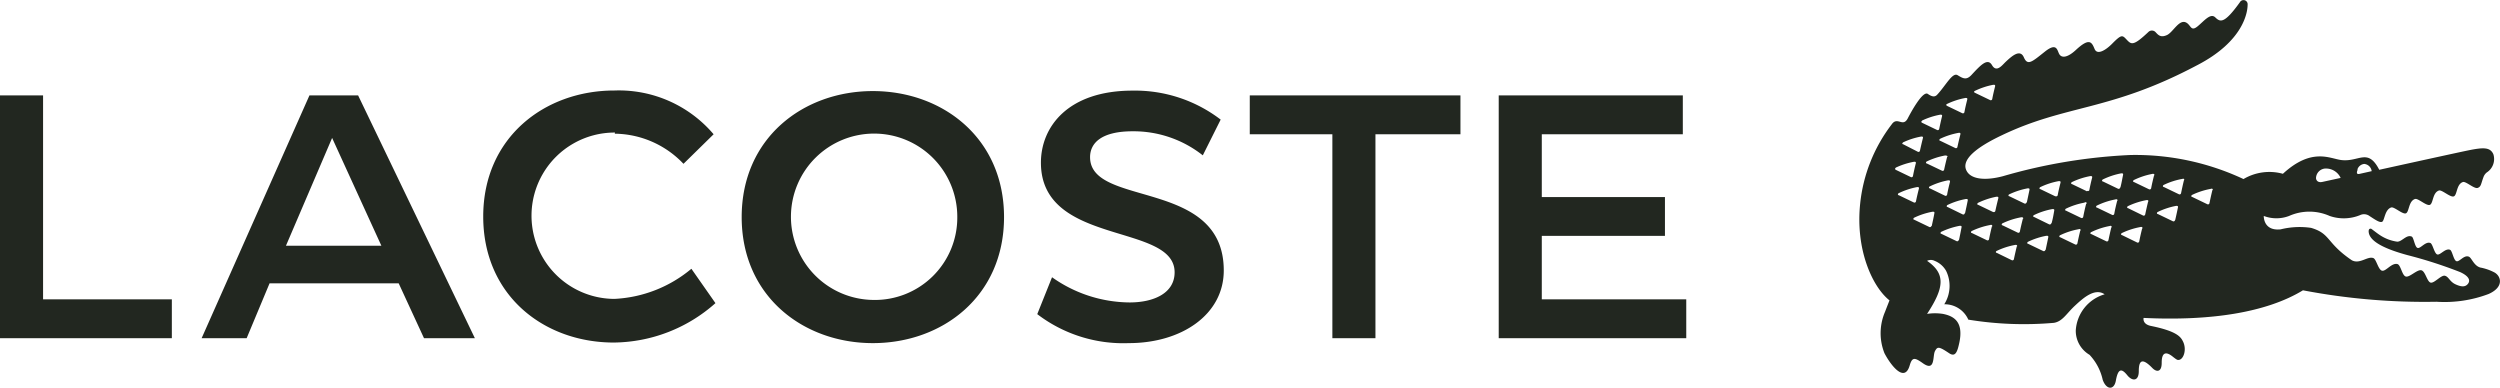
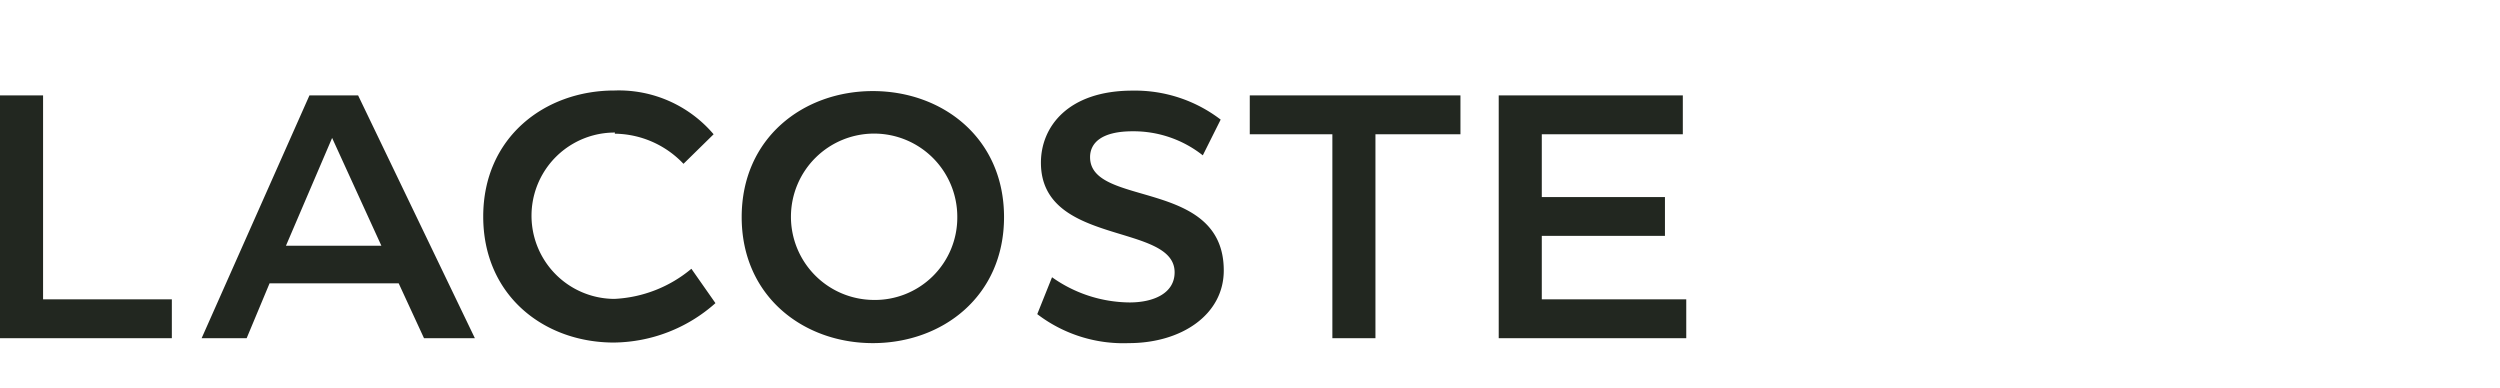
<svg xmlns="http://www.w3.org/2000/svg" id="Layer_1" data-name="Layer 1" viewBox="0 0 218.22 33.84">
  <defs>
    <style>.cls-1{fill:#222720;}</style>
  </defs>
  <title>lacoste</title>
  <path class="cls-1" d="M78,89.36c6.08,0,11.45-4.09,11.45-11s-5.38-11-11.45-11-11.45,4.09-11.45,11,5.38,11,11.45,11Zm-39.18-.43h4.44L33.07,67.74H28.82L19.41,88.93h3.93l2-4.79H36.61ZM148.7,67.74H132.63V88.93H149V85.54H136.39V80h10.75V76.61H136.39V71.13H148.7ZM92.35,86.83a12.37,12.37,0,0,0,8,2.53c4.57,0,8.28-2.47,8.28-6.34,0-8.07-11.67-5.48-11.67-9.89,0-1.24,1-2.26,3.71-2.26a9.74,9.74,0,0,1,6.13,2.1l1.56-3.12a12.3,12.3,0,0,0-7.69-2.53c-5.65,0-8,3.17-8,6.29,0,7.31,11.67,5.22,11.67,9.57,0,1.83-1.83,2.63-3.93,2.63a11.83,11.83,0,0,1-6.77-2.2ZM55.47,71.08a8.38,8.38,0,0,1,6,2.63l2.63-2.58a10.85,10.85,0,0,0-8.66-3.82c-6.08,0-11.45,4.09-11.45,11s5.32,11,11.4,11a13.52,13.52,0,0,0,8.87-3.44l-2.1-3a11.31,11.31,0,0,1-6.72,2.63,7.26,7.26,0,1,1,.05-14.52ZM78,85.59a7.26,7.26,0,1,1,7.37-7.26A7.19,7.19,0,0,1,78,85.59Zm40.11-14.46v17.8h3.76V71.13h7.42V67.74H110.9v3.39ZM5.57,67.74H1.81V88.93h15V85.54H5.57Zm25.23,3.71,4.3,9.41H26.77Z" transform="translate(-1.81 -59.41)" />
-   <path class="cls-1" d="M219.58,83.21a4.38,4.38,0,0,0-1.28-.45c-.57-.17-.75-.87-1-.95-.42-.16-.81.48-1.07.4s-.36-.93-.57-1c-.41-.15-.85.5-1.11.41s-.39-.92-.6-1c-.43-.16-.86.52-1.12.43s-.33-1-.54-1c-.45-.17-.87.52-1.27.45a3.63,3.63,0,0,1-1.55-.62c-.21-.14-.65-.49-.68-.5s-.26-.07-.22.3c.11.89,1.63,1.52,3.39,2a39,39,0,0,1,4.59,1.48c.66.3.94.66.7,1s-.63.29-1.12.06-.58-.66-.91-.74-.92.67-1.24.6-.46-1-.82-1.08-1,.62-1.34.55-.44-1-.74-1.09c-.51-.13-1,.65-1.34.58s-.5-1-.76-1.1c-.51-.2-1.18.56-1.88.19-2.26-1.53-1.83-2.32-3.56-2.83a6.92,6.92,0,0,0-2.66.13c-1.53.16-1.47-1.17-1.47-1.17a3.1,3.1,0,0,0,2.21,0,4.35,4.35,0,0,1,3.54,0,3.76,3.76,0,0,0,2.65-.07.81.81,0,0,1,.85.09c.44.28.86.59,1.08.49s.22-1.06.79-1.25c.26-.09,1,.63,1.29.51s.22-1.06.79-1.25c.26-.09,1,.63,1.3.51s.22-1.06.79-1.25c.26-.09,1,.63,1.3.51s.22-1.06.79-1.25c.26-.09,1,.63,1.3.51h0c.31-.12.27-.36.52-1a.9.9,0,0,1,.27-.35,1.39,1.39,0,0,0,.57-1.59c-.28-.62-.87-.6-2.16-.34-1.08.22-7.8,1.7-7.8,1.7-1-1.94-1.76-.66-3.31-.85-1-.12-2.58-1.12-5.1,1.2a4.43,4.43,0,0,0-3.44.46,22.27,22.27,0,0,0-9.87-2.1,47.51,47.51,0,0,0-11.13,1.85c-1.51.4-2.88.31-3.22-.58s.86-1.92,3.14-3c5.65-2.7,9.41-2.07,17-6.09C197.69,63,198,60.43,198,59.82a.36.36,0,0,0-.67-.22c-1.37,1.91-1.72,1.75-2.15,1.33s-1,.34-1.56.79-.56-.07-.93-.31c-.64-.42-1.18.81-1.73,1.06s-.76,0-1-.26a.44.44,0,0,0-.63,0c-1.3,1.23-1.48,1.09-1.87.68s-.44-.52-1.28.33c-.48.49-1.29,1.07-1.54.46s-.46-1-1.65.11c-.7.64-1.18.69-1.4.39s-.18-1.14-1.29-.26-1.5,1.26-1.83.5-1.05-.12-1.61.41c-.29.28-.78.94-1.17.27s-1,0-1.81.87c-.45.47-.75.27-1.2,0s-1.05.94-1.8,1.73c-.14.13-.34.23-.79-.09s-1.5,1.64-1.76,2.14c-.43.81-.9-.21-1.4.52a13.69,13.69,0,0,0-2.75,6.92c-.42,4,1.06,7.25,2.56,8.44,0,0-.18.45-.39,1a4.72,4.72,0,0,0-.05,3.61c.52,1,1.74,2.64,2.2,1.08.22-.75.43-.72,1.16-.2,1.1.77.83-.64,1.05-1.06s.35-.41,1.25.19c.52.34.69-.12.84-.77.48-2-.46-2.48-1.39-2.67a4.48,4.48,0,0,0-1.39,0c1.48-2.26,1.66-3.49,0-4.63a.72.72,0,0,1,.66,0,2,2,0,0,1,1,.87,3,3,0,0,1-.16,2.92,2.25,2.25,0,0,1,2.1,1.34,30,30,0,0,0,7.47.28c.75-.12,1.08-.79,1.83-1.49s1.75-1.58,2.6-1A3.5,3.5,0,0,0,183,88.26a2.43,2.43,0,0,0,1.2,2.12,4.63,4.63,0,0,1,1.15,2.18c.32.9,1,.92,1.15.07.21-1.18.56-1,1-.46s1,.52,1-.36.25-1.24,1.18-.28c.38.39.83.37.82-.47,0-1,.46-.94,1-.49.2.15.34.27.45.26.46,0,.76-.91.41-1.61-.18-.35-.43-.88-2.8-1.36-.78-.16-.64-.7-.64-.7,5.78.28,10.69-.45,13.91-2.41a56.41,56.41,0,0,0,11.66,1,10.89,10.89,0,0,0,4.55-.68C220.35,84.49,220.16,83.57,219.58,83.21Zm-12-9a.7.7,0,0,1,.6-.49.72.72,0,0,1,.65.63l-1.07.24C207.5,74.64,207.5,74.48,207.61,74.21Zm-2.74-.09a1.41,1.41,0,0,1,1.28.82l-1.6.35c-.32.07-.52-.07-.55-.32A.86.86,0,0,1,204.87,74.12ZM174.2,67.34a6.43,6.43,0,0,1,1.6-.53c.11,0,.18,0,.16.13-.09.36-.18.73-.25,1.11a.13.13,0,0,1-.2.09l-1.31-.63C174.1,67.47,174.1,67.38,174.2,67.34Zm-2.43,1.14a6.38,6.38,0,0,1,1.6-.52c.11,0,.18,0,.16.13-.09.36-.18.73-.25,1.11a.13.13,0,0,1-.19.09l-1.31-.63C171.67,68.61,171.67,68.52,171.77,68.48Zm1,2.52c.11,0,.18,0,.16.13-.09.36-.18.73-.26,1.11a.13.13,0,0,1-.19.09l-1.31-.63c-.1,0-.1-.13,0-.18A6.3,6.3,0,0,1,172.81,71Zm-1,2.11c-.09.36-.18.73-.26,1.11a.13.13,0,0,1-.19.09L170,73.68c-.1,0-.1-.13,0-.18a6.41,6.41,0,0,1,1.6-.52C171.75,73,171.82,73,171.8,73.11Zm-2.2-3.17a6.27,6.27,0,0,1,1.6-.52c.11,0,.18,0,.16.13-.09.36-.17.73-.25,1.11a.13.13,0,0,1-.2.09l-1.31-.63C169.5,70.07,169.5,70,169.6,69.94Zm-1.67,1.91a6.27,6.27,0,0,1,1.6-.52c.11,0,.18,0,.16.12-.09.36-.18.74-.26,1.11a.13.13,0,0,1-.2.09L167.93,72C167.84,72,167.83,71.9,167.93,71.85Zm-.63,2.2a6.47,6.47,0,0,1,1.61-.52c.11,0,.18,0,.16.13q-.14.54-.25,1.11a.13.13,0,0,1-.2.09l-1.31-.63C167.21,74.18,167.21,74.1,167.3,74.05Zm.28,2.4c-.1,0-.1-.13,0-.18a6.38,6.38,0,0,1,1.6-.53c.11,0,.18,0,.16.13q-.14.54-.26,1.12a.13.13,0,0,1-.19.09Zm2.85,2.68a.13.13,0,0,1-.19.09l-1.31-.63c-.1,0-.1-.13,0-.18a6.28,6.28,0,0,1,1.6-.52c.11,0,.18,0,.16.12C170.6,78.37,170.51,78.75,170.43,79.13Zm-.14-3.28c-.1,0-.1-.13,0-.17a6.23,6.23,0,0,1,1.6-.53c.11,0,.18,0,.16.13-.09.36-.18.73-.25,1.12a.13.13,0,0,1-.19.09Zm2.52,4.51a.13.13,0,0,1-.2.09l-1.31-.63c-.1,0-.1-.13,0-.18a6.57,6.57,0,0,1,1.6-.52c.11,0,.18,0,.16.13Q172.93,79.78,172.81,80.35Zm.53-2.34a.13.13,0,0,1-.19.1l-1.31-.64c-.1,0-.1-.13,0-.18a6.34,6.34,0,0,1,1.6-.52c.11,0,.18,0,.16.13C173.5,77.27,173.42,77.64,173.34,78Zm2.37,1.15q-.14.55-.25,1.12a.13.13,0,0,1-.19.09l-1.31-.63c-.1,0-.1-.13,0-.18a6.44,6.44,0,0,1,1.6-.52C175.66,79,175.73,79.08,175.71,79.17Zm.11-1.25-1.31-.63c-.1,0-.1-.13,0-.18a6.53,6.53,0,0,1,1.6-.53c.11,0,.18,0,.16.13-.09.36-.18.73-.26,1.11A.13.13,0,0,1,175.82,77.92Zm2.06,3q-.13.54-.25,1.11a.13.13,0,0,1-.19.09l-1.31-.64c-.1,0-.1-.13,0-.17a6.31,6.31,0,0,1,1.6-.52C177.83,80.76,177.9,80.82,177.88,80.91Zm.53-2.41q-.14.54-.26,1.11a.13.13,0,0,1-.2.09l-1.31-.63c-.1,0-.1-.13,0-.18a6.45,6.45,0,0,1,1.6-.52C178.36,78.35,178.43,78.41,178.41,78.5Zm.32-1.43a.13.13,0,0,1-.19.09l-1.31-.63c-.1,0-.1-.13,0-.17a6.48,6.48,0,0,1,1.6-.52c.11,0,.18,0,.16.13C178.89,76.32,178.81,76.69,178.73,77.07Zm1.64,4.15a.13.13,0,0,1-.19.09l-1.31-.63c-.1,0-.1-.13,0-.18a6.3,6.3,0,0,1,1.6-.52c.11,0,.18,0,.16.13C180.53,80.47,180.45,80.84,180.37,81.22Zm.52-2.33a.13.13,0,0,1-.19.09l-1.31-.64c-.1,0-.1-.13,0-.17a6.18,6.18,0,0,1,1.6-.52c.11,0,.18,0,.16.13C181.06,78.14,181,78.51,180.89,78.89Zm.36-2.35-1.31-.63c-.1,0-.11-.12,0-.18a6.32,6.32,0,0,1,1.6-.52c.11,0,.18,0,.16.13-.09.36-.18.73-.25,1.11A.13.13,0,0,1,181.25,76.54Zm2.17,3c-.09.36-.17.73-.25,1.11a.13.13,0,0,1-.19.09l-1.31-.63c-.1,0-.1-.13,0-.18a6.22,6.22,0,0,1,1.6-.52C183.37,79.37,183.44,79.43,183.42,79.52Zm.51-2.33q-.14.54-.25,1.12a.13.13,0,0,1-.19.09l-1.31-.63c-.1,0-.1-.13,0-.18a6.24,6.24,0,0,1,1.6-.52C183.88,77,184,77.1,183.93,77.19Zm.08-1.11-1.31-.63c-.1,0-.1-.13,0-.18a6.43,6.43,0,0,1,1.6-.52c.11,0,.18,0,.16.13q-.14.54-.25,1.11A.13.13,0,0,1,184,76.07Zm2.12,3.16c-.09.36-.17.73-.25,1.11a.13.13,0,0,1-.19.09l-1.31-.63c-.1,0-.1-.13,0-.17a6.26,6.26,0,0,1,1.6-.53C186.08,79.09,186.15,79.15,186.13,79.24Zm.51-2.32c-.09.36-.18.73-.25,1.12a.13.13,0,0,1-.2.09l-1.31-.63c-.1,0-.1-.13,0-.18a6.3,6.3,0,0,1,1.6-.53C186.59,76.77,186.66,76.83,186.64,76.92Zm.26-1.16a.13.13,0,0,1-.19.09l-1.31-.63c-.1,0-.1-.13,0-.18a6.28,6.28,0,0,1,1.6-.53c.11,0,.18,0,.16.13C187.06,75,187,75.38,186.9,75.76Zm1.92,3.58q-.14.54-.25,1.11a.13.13,0,0,1-.2.09l-1.31-.64c-.1,0-.1-.13,0-.18a6.37,6.37,0,0,1,1.6-.52C188.77,79.19,188.84,79.25,188.82,79.34Zm.52-2.35q-.13.54-.25,1.11a.13.13,0,0,1-.19.09l-1.31-.64c-.1,0-.1-.13,0-.18a6.44,6.44,0,0,1,1.6-.52C189.29,76.85,189.36,76.91,189.33,77Zm.52-2.29c-.09.36-.18.73-.25,1.11a.13.13,0,0,1-.19.09l-1.31-.63c-.1,0-.1-.13,0-.18a6.36,6.36,0,0,1,1.6-.53C189.81,74.56,189.88,74.62,189.86,74.7Zm1.83,3.9a.13.13,0,0,1-.19.09l-1.31-.63c-.1,0-.1-.13,0-.18a6.31,6.31,0,0,1,1.6-.53c.11,0,.18,0,.16.13C191.85,77.85,191.77,78.23,191.68,78.61Zm.78-3.48c-.09.36-.17.74-.25,1.12a.13.13,0,0,1-.2.09l-1.31-.63c-.1,0-.1-.13,0-.18a6.25,6.25,0,0,1,1.6-.52C192.41,75,192.49,75,192.46,75.13Zm2.48.87q-.13.54-.25,1.12a.13.13,0,0,1-.2.09l-1.31-.63c-.1,0-.1-.13,0-.18a6.45,6.45,0,0,1,1.6-.52C194.9,75.85,195,75.9,194.94,76Z" transform="translate(-1.81 -59.41)" />
</svg>